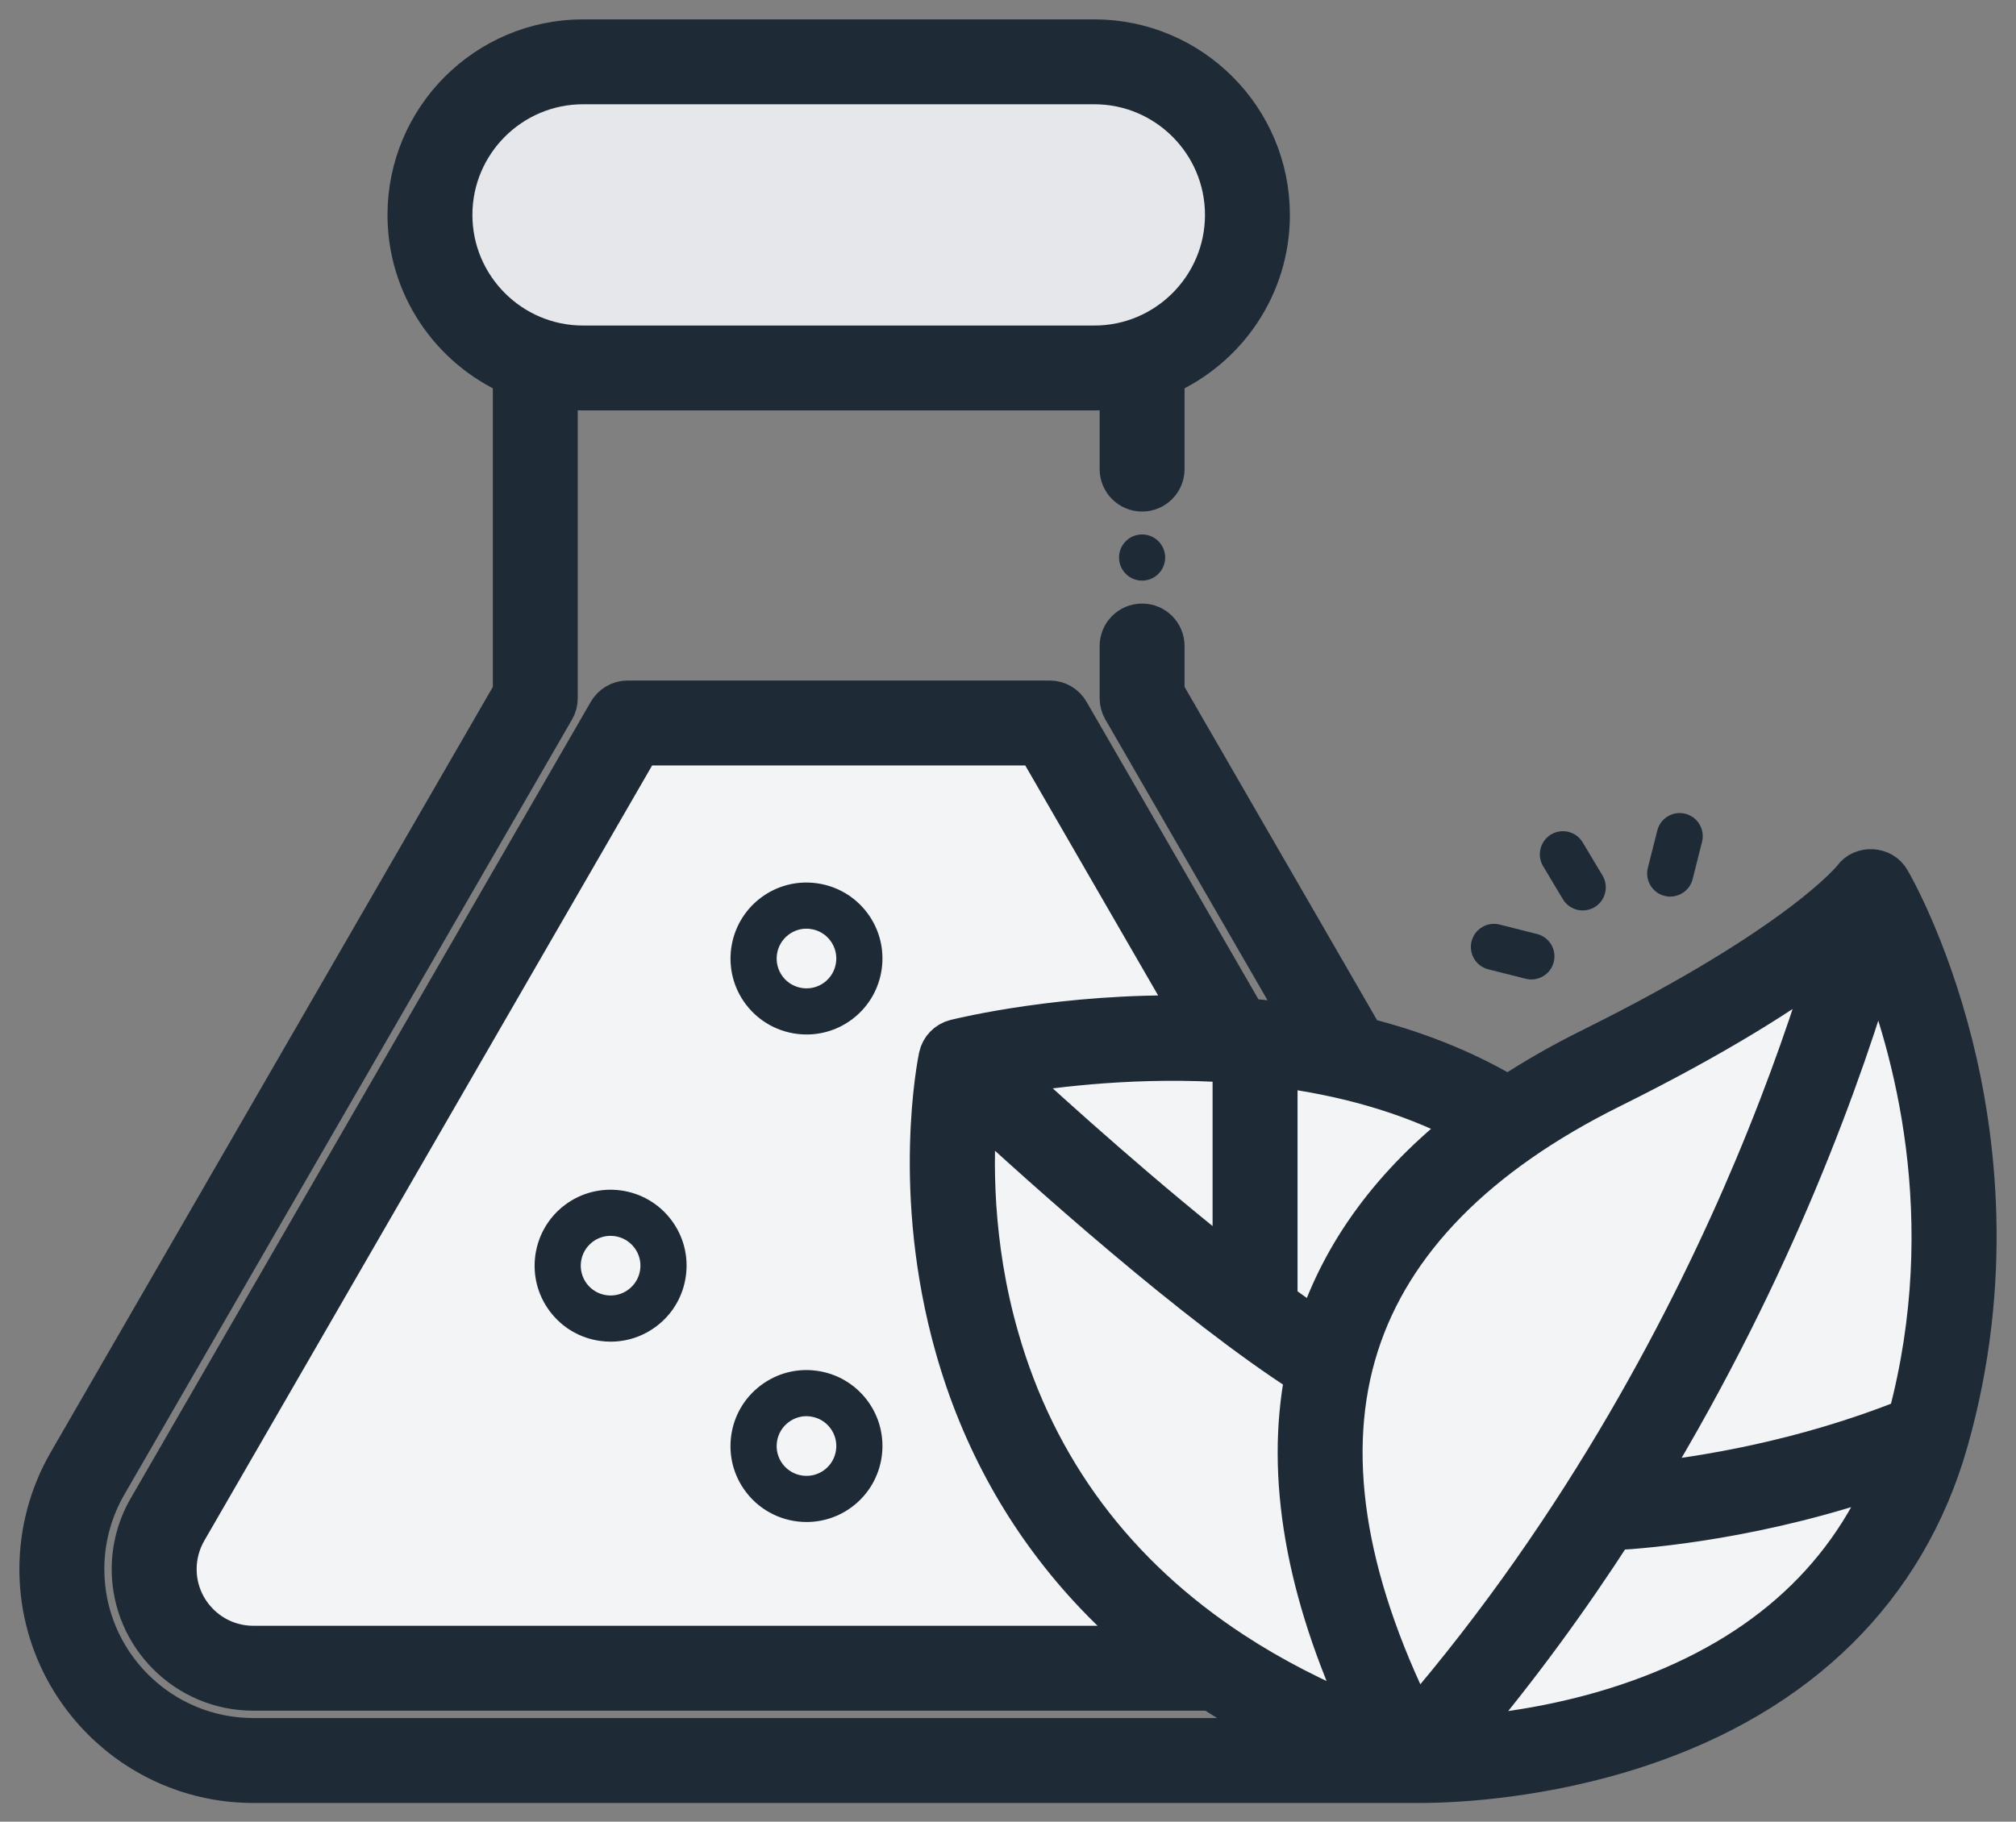
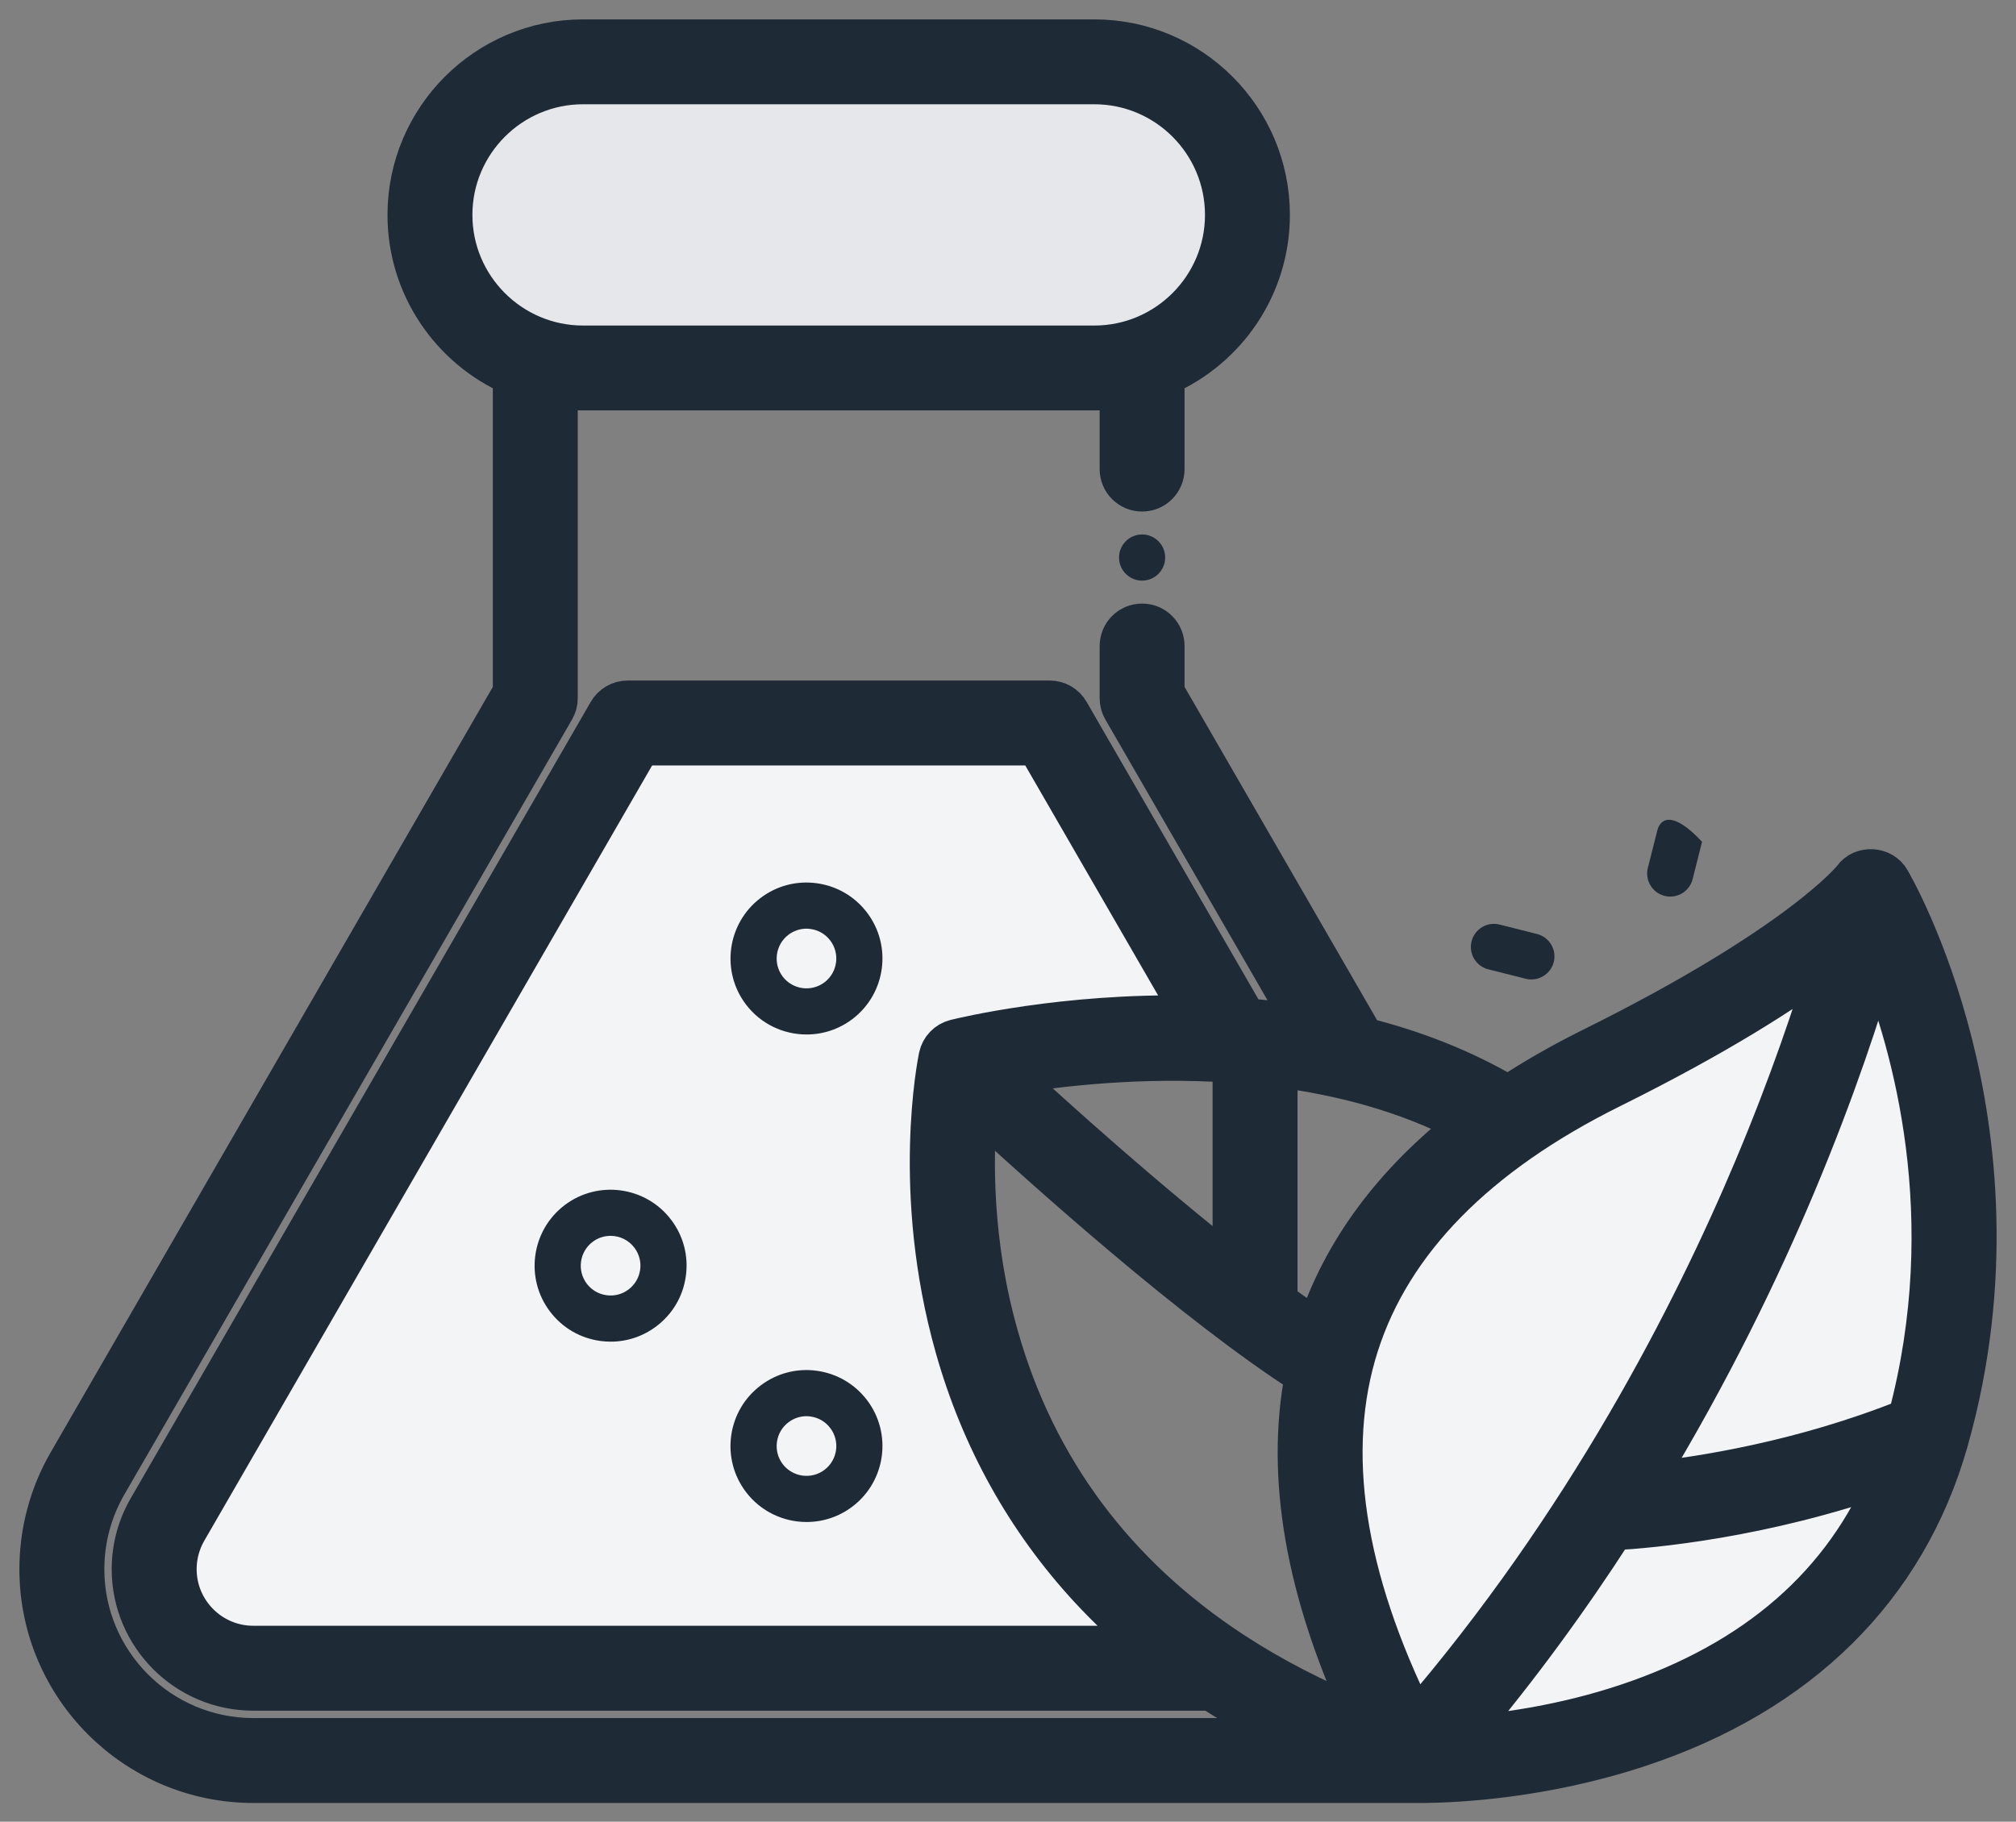
<svg xmlns="http://www.w3.org/2000/svg" width="52" height="47" viewBox="0 0 52 47" fill="none">
  <rect x="0" y="0" width="52" height="47" fill="#808080" stroke="none" />
  <path d="M27.15 18.516H16.4L3.65 40.016L4.65 42.516H30.9L25.9 37.516L24.9 27.516L31.4 26.516L27.15 18.516Z" fill="#F3F4F6" />
  <ellipse cx="21.65" cy="5.516" rx="10" ry="4.5" fill="#E5E7EB" />
  <path d="M35.832 31.755C33.041 37.298 33.551 42.681 37.188 44.511C40.824 46.342 46.209 43.926 48.999 38.383C49.802 31.245 51.996 25.874 48.36 24.043C46.979 24.094 42.184 27.982 35.832 31.755Z" fill="#F3F4F6" />
-   <path d="M31.15 43.016C35.829 45.918 38.85 44.394 41.38 40.316C43.91 36.238 41.579 30.668 36.9 27.766C30.273 27.112 26.15 25.766 24.291 28.637C24.041 30.162 25.65 38.266 31.15 43.016Z" fill="#F3F4F6" />
  <path d="M21.067 22.788C20.549 22.717 20.033 22.852 19.616 23.169C18.756 23.823 18.587 25.055 19.241 25.916C19.626 26.423 20.212 26.69 20.804 26.69C21.218 26.69 21.634 26.56 21.988 26.291C22.849 25.637 23.017 24.405 22.363 23.544C22.046 23.127 21.586 22.859 21.067 22.788ZM21.268 25.343C20.93 25.6 20.446 25.534 20.189 25.196C19.933 24.858 19.999 24.374 20.337 24.117C20.472 24.015 20.634 23.96 20.8 23.96C20.835 23.96 20.871 23.963 20.906 23.968C21.11 23.995 21.291 24.101 21.415 24.265C21.672 24.602 21.605 25.086 21.268 25.343H21.268Z" fill="#1F2A37" />
  <path d="M14.563 31.094C13.703 31.748 13.534 32.98 14.188 33.84C14.505 34.257 14.965 34.526 15.484 34.597C15.574 34.609 15.664 34.615 15.753 34.615C16.179 34.615 16.59 34.477 16.935 34.215C17.352 33.899 17.62 33.439 17.691 32.92C17.762 32.401 17.627 31.886 17.31 31.469C16.656 30.608 15.424 30.44 14.563 31.094V31.094ZM16.512 32.759C16.484 32.962 16.378 33.143 16.215 33.267C16.051 33.392 15.848 33.445 15.645 33.417C15.441 33.389 15.261 33.284 15.136 33.12C14.88 32.782 14.946 32.298 15.284 32.042C15.422 31.936 15.586 31.885 15.748 31.885C15.981 31.885 16.211 31.99 16.362 32.189C16.486 32.353 16.54 32.555 16.512 32.759L16.512 32.759Z" fill="#1F2A37" />
  <path d="M21.067 35.366C20.549 35.295 20.033 35.431 19.616 35.748C19.2 36.064 18.931 36.524 18.86 37.043C18.789 37.562 18.925 38.077 19.241 38.494C19.626 39.001 20.212 39.268 20.804 39.268C21.218 39.268 21.634 39.138 21.988 38.869C22.849 38.215 23.017 36.983 22.363 36.122C22.046 35.706 21.586 35.437 21.067 35.366ZM21.268 37.921C20.93 38.178 20.446 38.112 20.189 37.774C20.065 37.61 20.012 37.408 20.04 37.204C20.068 37.001 20.173 36.82 20.337 36.696C20.472 36.593 20.634 36.538 20.801 36.538C20.836 36.538 20.871 36.541 20.906 36.546C21.11 36.574 21.291 36.679 21.415 36.843C21.672 37.181 21.606 37.664 21.268 37.921Z" fill="#1F2A37" />
  <path d="M50.267 37.19C51.449 33.032 50.983 29.323 50.385 26.943C49.734 24.359 48.809 22.767 48.769 22.701C48.571 22.339 48.017 22.305 47.781 22.644C47.768 22.661 46.433 24.348 41.039 27.024C40.268 27.407 39.555 27.815 38.899 28.248C37.723 27.552 36.462 27.073 35.192 26.753L30.054 17.856V16.667C30.054 16.338 29.788 16.072 29.459 16.072C29.13 16.072 28.864 16.338 28.864 16.667V18.015C28.864 18.12 28.891 18.223 28.944 18.313L33.634 26.435C33.136 26.356 32.642 26.298 32.157 26.258L27.593 18.356C27.487 18.172 27.291 18.058 27.078 18.058H16.188C15.975 18.058 15.779 18.172 15.672 18.356L3.804 38.908C3.527 39.386 3.381 39.931 3.381 40.484C3.381 42.222 4.795 43.636 6.533 43.636H31.238C31.9 44.066 32.605 44.463 33.351 44.826H6.533C4.138 44.826 2.191 42.878 2.191 40.484C2.191 39.722 2.392 38.971 2.773 38.312L14.322 18.313C14.375 18.222 14.402 18.12 14.402 18.015V10.044C14.611 10.073 14.823 10.089 15.039 10.089H28.227C28.443 10.089 28.655 10.073 28.864 10.044V12.103C28.864 12.432 29.13 12.698 29.459 12.698C29.788 12.698 30.054 12.432 30.054 12.103V9.704C31.652 8.999 32.771 7.401 32.771 5.545C32.771 3.039 30.733 1 28.227 1H15.039C12.533 1 10.495 3.039 10.495 5.545C10.495 7.401 11.614 8.999 13.212 9.704V17.856L1.742 37.717C1.256 38.557 1 39.514 1 40.484C1 43.535 3.482 46.017 6.533 46.017C6.735 46.016 36.551 46.017 36.738 46.017C37.598 46.008 39.832 45.901 42.291 45.086C46.427 43.717 49.183 40.99 50.264 37.202L50.265 37.199C50.266 37.196 50.266 37.193 50.267 37.19ZM11.685 5.545C11.685 3.695 13.19 2.19 15.039 2.19H28.227C30.076 2.19 31.581 3.695 31.581 5.545C31.581 7.394 30.076 8.899 28.227 8.899H15.039C13.19 8.899 11.685 7.394 11.685 5.545ZM49.196 36.588C46.472 37.68 43.858 38.086 42.423 38.235C44.158 35.382 45.437 32.707 46.333 30.575C47.372 28.102 48.033 26.062 48.414 24.745C49.297 26.937 50.58 31.405 49.196 36.588ZM41.568 28.091C44.331 26.72 46.082 25.588 47.161 24.775C46.774 26.068 46.15 27.94 45.223 30.142C43.655 33.87 40.889 39.297 36.517 44.369C34.686 40.673 34.195 37.428 35.061 34.714C35.915 32.038 38.104 29.81 41.568 28.091ZM31.811 42.6C28.793 40.624 26.745 37.898 25.776 34.485C25.085 32.069 25.113 29.866 25.22 28.605C26.922 30.177 30.805 33.665 33.641 35.482C33.14 38.096 33.657 41.065 35.183 44.34C33.948 43.841 32.823 43.262 31.811 42.6ZM31.777 27.436V32.67C29.561 30.936 27.245 28.85 26.038 27.738C27.275 27.531 29.413 27.274 31.777 27.436ZM33.956 34.266C33.638 34.053 33.307 33.82 32.968 33.573V27.552C34.605 27.764 36.296 28.203 37.831 29.014C35.911 30.515 34.613 32.272 33.956 34.266ZM6.533 42.445C5.451 42.445 4.572 41.565 4.572 40.484C4.572 40.14 4.663 39.801 4.835 39.503L16.532 19.249H26.734L30.74 26.185C27.444 26.118 24.829 26.753 24.635 26.801C24.414 26.857 24.244 27.034 24.197 27.257C24.168 27.398 23.486 30.757 24.617 34.762C25.283 37.123 26.444 39.215 28.068 40.98C28.544 41.497 29.061 41.985 29.616 42.445L6.533 42.445ZM41.95 43.945C40.325 44.487 38.778 44.698 37.734 44.778C39.214 43.026 40.507 41.239 41.632 39.497C42.571 39.444 45.458 39.195 48.713 38.042C47.553 40.849 45.284 42.832 41.95 43.945Z" fill="#1F2A37" stroke="#1F2A37" />
-   <path d="M40.312 23.2C40.424 23.387 40.621 23.49 40.824 23.49C40.928 23.49 41.033 23.463 41.129 23.406C41.411 23.237 41.503 22.872 41.335 22.589L40.824 21.735C40.656 21.453 40.291 21.361 40.008 21.529C39.726 21.698 39.634 22.064 39.802 22.346L40.312 23.2Z" fill="#1F2A37" />
  <path d="M38.389 25.009L39.354 25.252C39.664 25.333 39.997 25.142 40.077 24.82C40.157 24.501 39.964 24.178 39.645 24.097L38.68 23.854C38.361 23.773 38.038 23.967 37.957 24.286C37.877 24.605 38.07 24.929 38.389 25.009Z" fill="#1F2A37" />
-   <path d="M42.936 23.114C43.246 23.195 43.58 23.004 43.659 22.682L43.902 21.718C43.982 21.399 43.789 21.075 43.47 20.995C43.151 20.914 42.828 21.108 42.748 21.427L42.504 22.391C42.424 22.71 42.617 23.034 42.936 23.114Z" fill="#1F2A37" />
+   <path d="M42.936 23.114C43.246 23.195 43.58 23.004 43.659 22.682L43.902 21.718C43.151 20.914 42.828 21.108 42.748 21.427L42.504 22.391C42.424 22.71 42.617 23.034 42.936 23.114Z" fill="#1F2A37" />
  <path d="M29.459 14.98C29.788 14.98 30.054 14.713 30.054 14.384C30.054 14.056 29.788 13.789 29.459 13.789C29.13 13.789 28.864 14.056 28.864 14.384C28.864 14.713 29.13 14.98 29.459 14.98Z" fill="#1F2A37" />
</svg>